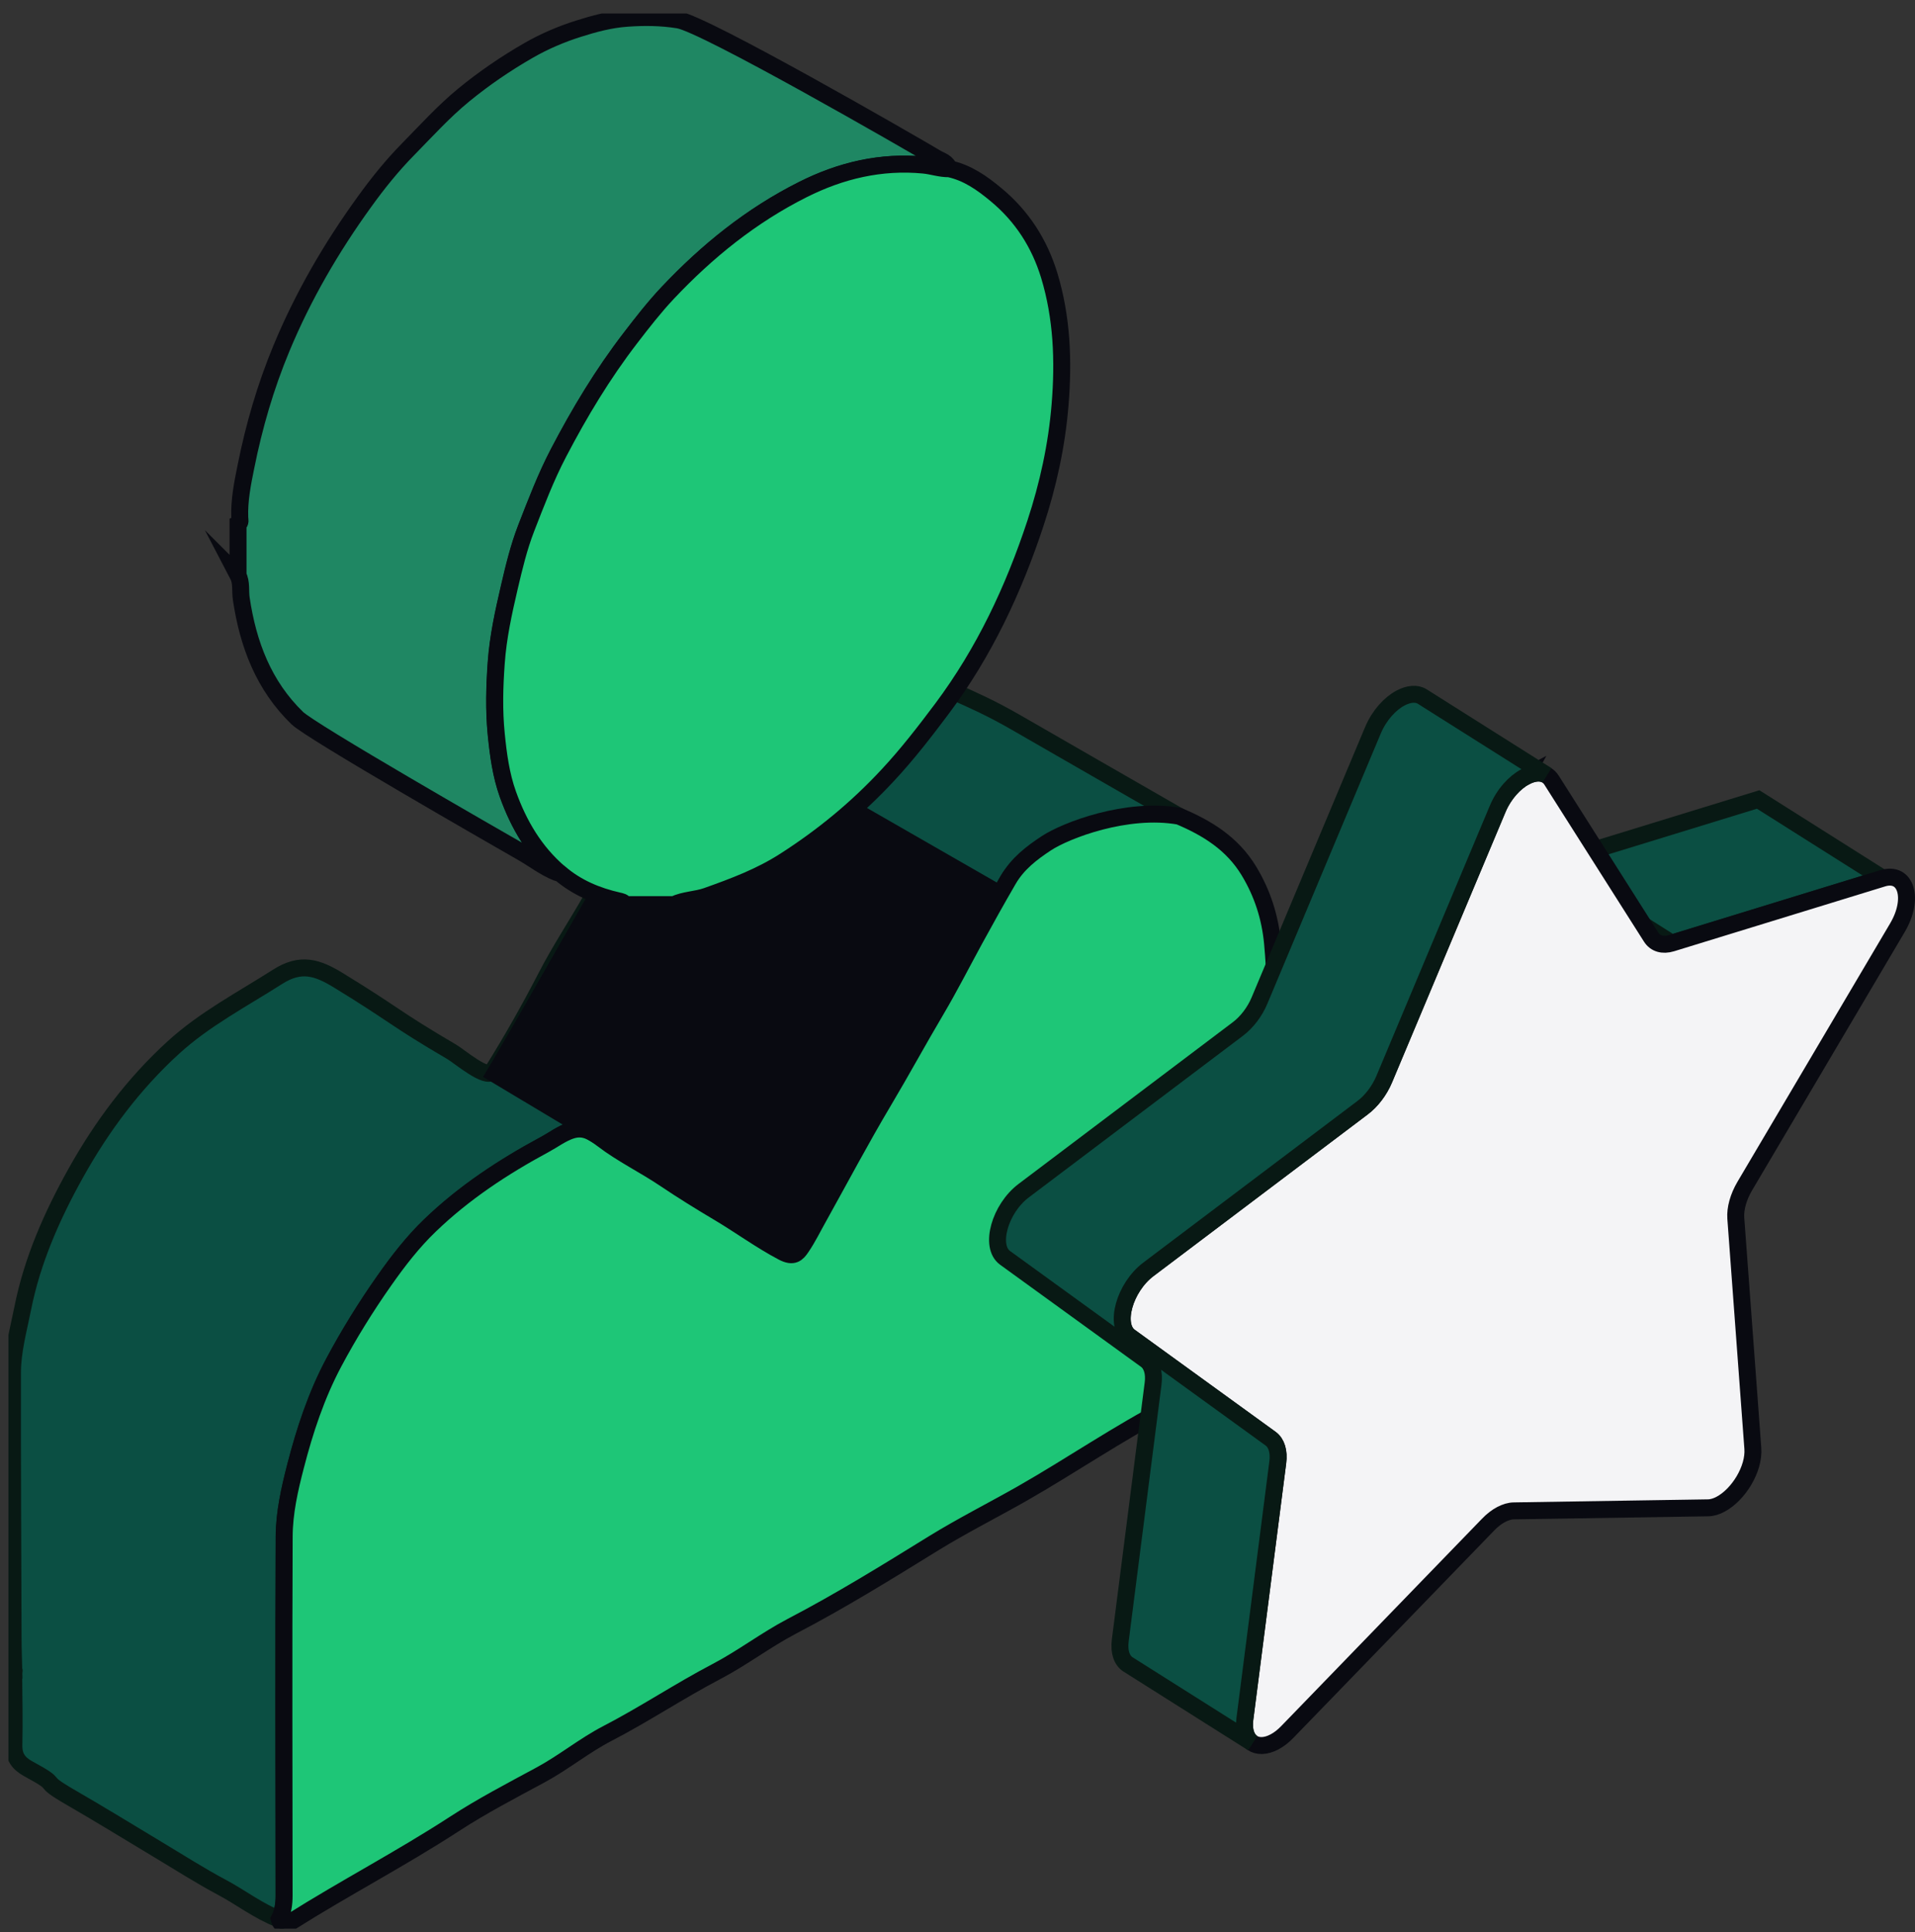
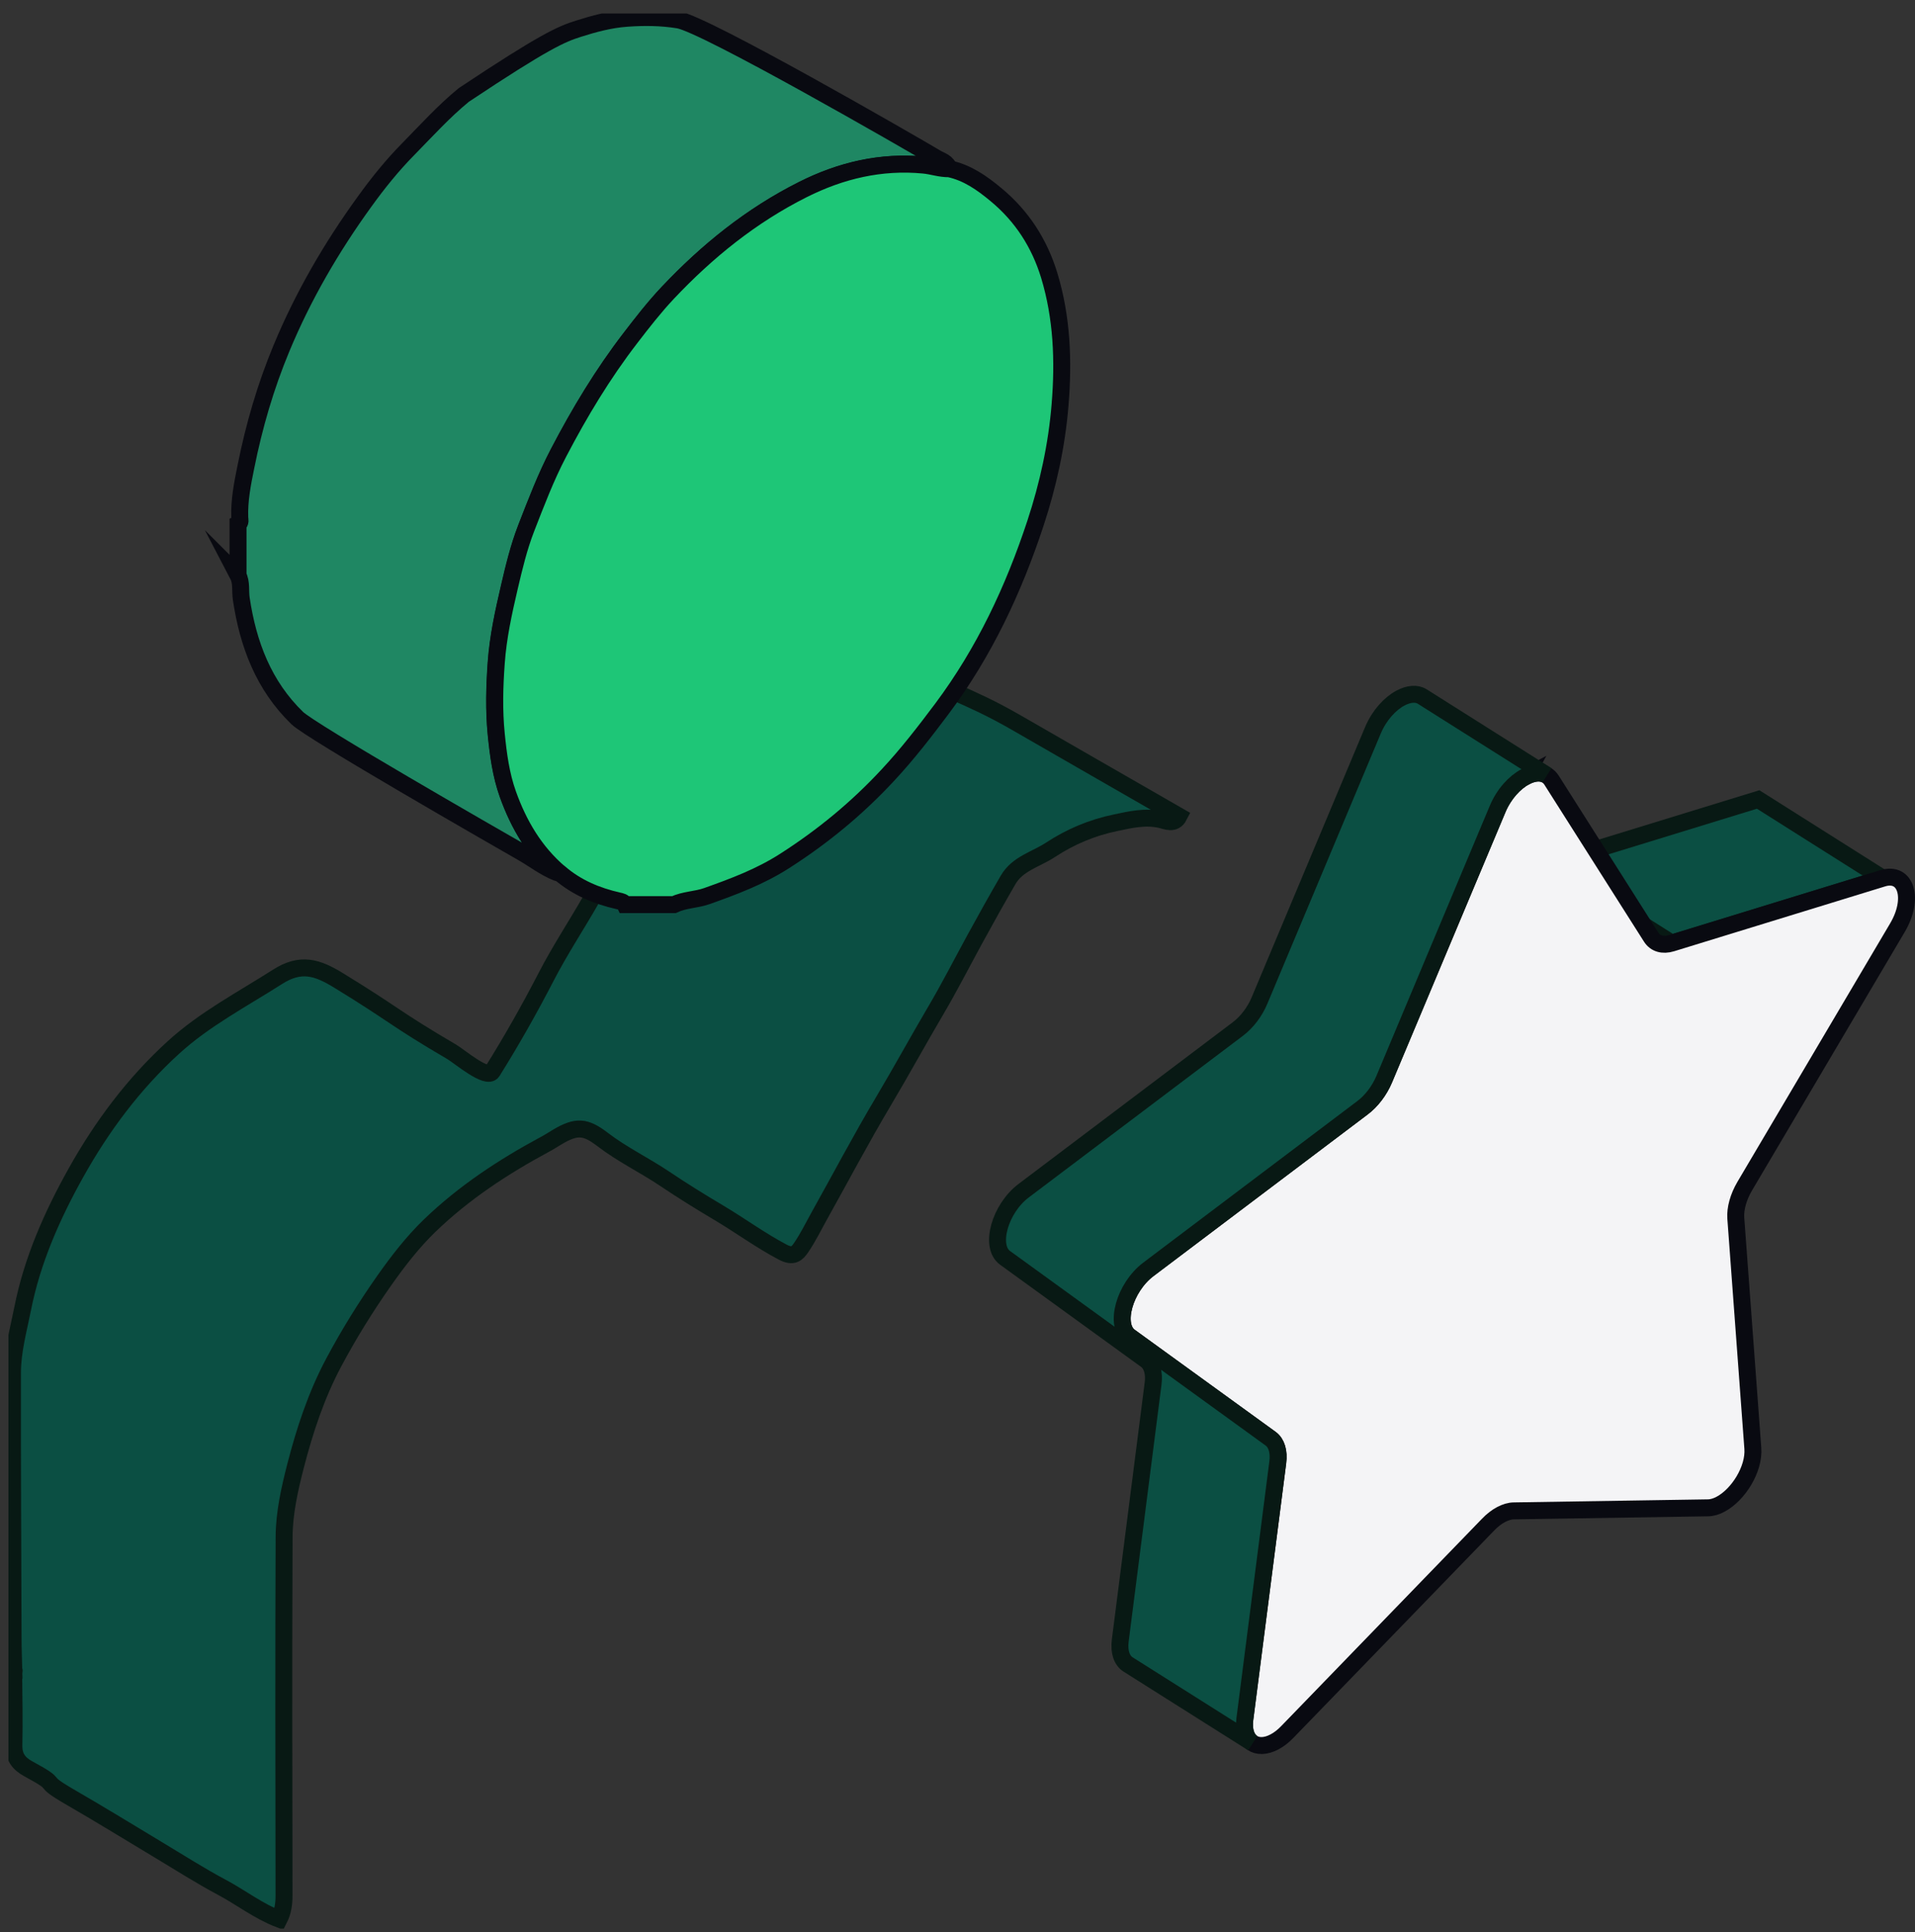
<svg xmlns="http://www.w3.org/2000/svg" width="113" height="114" viewBox="0 0 113 114" fill="none">
  <rect x="0" y="0" width="113" height="114" fill="#333333" stroke="none" />
  <g clip-path="url(#clip0_191_77113)">
    <path d="M0.815 98.541C0.801 97.925 0.773 97.305 0.773 96.69C0.755 91.462 0.727 86.23 0.736 81.002C0.736 79.71 1.09 78.461 1.341 77.198C1.908 74.342 3.079 71.711 4.478 69.203C6.012 66.456 7.886 63.947 10.215 61.82C12.065 60.129 14.273 58.978 16.365 57.644C17.75 56.756 18.721 57.08 19.967 57.841C23.398 59.941 23.189 60.03 26.657 62.064C27.112 62.332 28.739 63.722 29.051 63.224C30.194 61.397 31.249 59.528 32.24 57.611C33.039 56.066 34.006 54.605 34.871 53.093C35.414 52.139 35.865 51.125 36.437 50.19C37.502 48.438 38.39 46.592 39.477 44.849C40.077 43.891 40.593 42.858 41.142 41.853C41.699 40.829 42.815 40.523 43.731 40.002C45.809 38.819 48.035 38.128 50.471 38.368C51.261 38.443 52.01 38.678 52.675 39.049C55.575 40.678 57.049 40.956 59.936 42.618C63.143 44.469 66.36 46.31 69.568 48.156C69.303 48.673 68.814 48.438 68.498 48.363C67.573 48.151 66.695 48.363 65.826 48.546C64.45 48.828 63.157 49.373 61.986 50.143C61.135 50.706 60.043 50.951 59.485 51.918C58.811 53.083 58.151 54.262 57.505 55.446C56.747 56.836 56.026 58.25 55.227 59.607C54.181 61.383 53.191 63.196 52.135 64.971C50.797 67.221 49.574 69.541 48.296 71.829C47.966 72.425 47.663 73.041 47.282 73.6C47.036 73.961 46.808 74.206 46.181 73.877C44.87 73.186 43.68 72.308 42.415 71.556C41.346 70.922 40.277 70.26 39.236 69.56C38.032 68.748 36.707 68.118 35.549 67.226C34.541 66.456 34.015 66.423 32.904 67.076C32.644 67.231 32.388 67.4 32.119 67.54C29.678 68.856 27.372 70.373 25.364 72.308C24.351 73.285 23.491 74.398 22.673 75.558C21.58 77.113 20.581 78.724 19.693 80.391C18.67 82.308 17.982 84.389 17.439 86.498C17.09 87.86 16.774 89.255 16.765 90.659C16.732 97.723 16.75 104.783 16.76 111.847C16.76 112.336 16.695 112.801 16.472 113.237C15.249 112.768 14.217 111.955 13.069 111.345C11.818 110.678 10.619 109.912 9.406 109.184C7.667 108.141 5.943 107.075 4.19 106.065C2.117 104.867 3.776 105.506 1.671 104.365C1.099 104.055 0.806 103.66 0.82 102.97C0.852 101.528 0.82 100.091 0.806 98.649C0.848 98.611 0.848 98.578 0.806 98.541H0.815Z" fill="#0B4F43" stroke="#081914" stroke-miterlimit="10" />
-     <path d="M16.477 113.238C16.704 112.802 16.765 112.337 16.765 111.848C16.76 104.784 16.737 97.724 16.769 90.66C16.774 89.251 17.09 87.856 17.444 86.498C17.987 84.389 18.675 82.313 19.698 80.392C20.586 78.725 21.585 77.114 22.678 75.559C23.496 74.394 24.356 73.281 25.369 72.309C27.378 70.374 29.683 68.857 32.124 67.541C32.393 67.396 32.649 67.231 32.909 67.076C34.016 66.424 34.545 66.452 35.554 67.227C36.716 68.114 38.037 68.749 39.241 69.561C40.282 70.261 41.351 70.923 42.42 71.557C43.685 72.309 44.875 73.187 46.186 73.878C46.813 74.206 47.041 73.967 47.287 73.6C47.669 73.042 47.966 72.422 48.301 71.83C49.574 69.542 50.802 67.222 52.14 64.972C53.196 63.197 54.181 61.384 55.232 59.608C56.031 58.255 56.752 56.837 57.51 55.447C58.156 54.263 58.811 53.089 59.49 51.919C60.048 50.952 60.884 50.322 61.735 49.759C62.907 48.988 66.49 47.617 69.573 48.157C71.232 48.857 72.715 49.768 73.696 51.389C74.495 52.713 74.946 54.122 75.09 55.649C75.43 59.298 75.193 62.953 75.234 66.602C75.281 70.364 75.216 74.122 75.253 77.884C75.262 78.913 75.058 79.599 74.021 80.106C72.273 80.97 70.674 82.135 68.94 83.032C65.965 84.573 63.204 86.48 60.294 88.138C58.56 89.124 56.775 90.021 55.069 91.073C52.326 92.769 49.584 94.465 46.72 95.958C45.195 96.757 43.81 97.823 42.285 98.621C40.096 99.767 38.037 101.144 35.843 102.28C34.467 102.994 33.263 103.99 31.896 104.727C30.18 105.653 28.442 106.559 26.81 107.621C23.668 109.664 20.344 111.392 17.174 113.393C16.951 113.534 16.607 113.75 16.477 113.238Z" fill="#1EC677" stroke="#090A11" stroke-miterlimit="10" />
-     <path d="M35.338 67.64C36.5 68.527 37.82 69.162 39.024 69.974C40.066 70.674 41.135 71.336 42.204 71.97C43.468 72.722 44.658 73.6 45.969 74.291C46.597 74.619 46.825 74.38 47.071 74.013C47.452 73.454 47.75 72.835 48.084 72.243C49.358 69.955 50.585 67.635 51.924 65.385C52.979 63.61 53.965 61.797 55.015 60.021C55.815 58.668 56.535 57.25 57.293 55.86C57.939 54.676 58.595 53.502 59.273 52.332L40.926 41.797C40.377 42.802 37.29 48.387 36.221 50.134C35.65 51.073 29.643 61.712 28.5 63.539L35.343 67.635L35.338 67.64Z" fill="#090A11" />
-     <path d="M14.046 33.943V30.918C14.222 30.834 14.153 30.665 14.148 30.538C14.111 29.519 14.311 28.518 14.511 27.537C14.989 25.146 15.668 22.811 16.607 20.552C17.89 17.462 19.559 14.596 21.507 11.905C22.292 10.815 23.138 9.763 24.091 8.796C25.16 7.706 26.183 6.574 27.369 5.602C28.568 4.62 29.841 3.751 31.18 2.981C32.119 2.441 33.119 2.013 34.137 1.694C35.053 1.402 35.992 1.149 36.986 1.078C38.014 1.003 39.018 1.013 40.031 1.177C41.602 1.431 53.651 8.373 55.269 9.336C55.529 9.491 55.901 9.571 55.994 9.951C55.483 9.96 54.995 9.782 54.488 9.735C51.973 9.495 49.607 10.054 47.367 11.182C44.326 12.708 41.719 14.812 39.385 17.288C38.599 18.119 37.902 19.021 37.205 19.927C35.569 22.05 34.193 24.338 32.951 26.715C32.203 28.147 31.627 29.664 31.041 31.167C30.608 32.285 30.32 33.469 30.051 34.638C29.707 36.113 29.381 37.593 29.274 39.11C29.177 40.51 29.14 41.909 29.274 43.309C29.395 44.511 29.553 45.718 29.962 46.86C30.604 48.654 31.547 50.256 33.012 51.505C32.961 51.496 32.905 51.501 32.858 51.482C32.124 51.191 31.501 50.697 30.818 50.307C29.098 49.321 18.364 43.168 17.541 42.37C15.561 40.453 14.636 38.016 14.236 35.324C14.166 34.864 14.269 34.375 14.041 33.938L14.046 33.943Z" fill="#1F8763" stroke="#090A11" stroke-miterlimit="10" />
+     <path d="M14.046 33.943V30.918C14.222 30.834 14.153 30.665 14.148 30.538C14.111 29.519 14.311 28.518 14.511 27.537C14.989 25.146 15.668 22.811 16.607 20.552C17.89 17.462 19.559 14.596 21.507 11.905C22.292 10.815 23.138 9.763 24.091 8.796C25.16 7.706 26.183 6.574 27.369 5.602C32.119 2.441 33.119 2.013 34.137 1.694C35.053 1.402 35.992 1.149 36.986 1.078C38.014 1.003 39.018 1.013 40.031 1.177C41.602 1.431 53.651 8.373 55.269 9.336C55.529 9.491 55.901 9.571 55.994 9.951C55.483 9.96 54.995 9.782 54.488 9.735C51.973 9.495 49.607 10.054 47.367 11.182C44.326 12.708 41.719 14.812 39.385 17.288C38.599 18.119 37.902 19.021 37.205 19.927C35.569 22.05 34.193 24.338 32.951 26.715C32.203 28.147 31.627 29.664 31.041 31.167C30.608 32.285 30.32 33.469 30.051 34.638C29.707 36.113 29.381 37.593 29.274 39.11C29.177 40.51 29.14 41.909 29.274 43.309C29.395 44.511 29.553 45.718 29.962 46.86C30.604 48.654 31.547 50.256 33.012 51.505C32.961 51.496 32.905 51.501 32.858 51.482C32.124 51.191 31.501 50.697 30.818 50.307C29.098 49.321 18.364 43.168 17.541 42.37C15.561 40.453 14.636 38.016 14.236 35.324C14.166 34.864 14.269 34.375 14.041 33.938L14.046 33.943Z" fill="#1F8763" stroke="#090A11" stroke-miterlimit="10" />
    <path d="M33.022 51.511C31.558 50.261 30.614 48.659 29.973 46.865C29.564 45.724 29.405 44.517 29.285 43.314C29.145 41.915 29.182 40.515 29.285 39.115C29.392 37.598 29.717 36.114 30.061 34.644C30.335 33.469 30.619 32.286 31.051 31.173C31.637 29.669 32.209 28.157 32.962 26.72C34.203 24.343 35.579 22.056 37.215 19.933C37.912 19.026 38.61 18.129 39.395 17.293C41.729 14.818 44.337 12.713 47.377 11.187C49.622 10.06 51.983 9.501 54.498 9.74C55 9.787 55.489 9.966 56.005 9.956C57.078 10.187 57.934 10.788 58.77 11.483C60.309 12.756 61.336 14.362 61.913 16.25C62.666 18.735 62.764 21.281 62.554 23.864C62.359 26.269 61.848 28.599 61.099 30.877C59.807 34.794 58.069 38.49 55.591 41.806C54.573 43.164 53.541 44.503 52.383 45.743C50.57 47.697 48.544 49.364 46.298 50.801C44.848 51.731 43.295 52.309 41.71 52.873C41.073 53.098 40.381 53.084 39.767 53.375H36.88C36.801 53.211 36.653 53.192 36.49 53.154C35.221 52.868 34.04 52.375 33.036 51.515L33.022 51.511Z" fill="#1EC677" stroke="#090A11" stroke-miterlimit="10" />
  </g>
  <path d="M111.097 51.818L103.745 47.172L91.289 50.999L98.641 55.645L111.097 51.818Z" fill="#0B4F43" stroke="#081914" stroke-miterlimit="10" />
  <path d="M90.002 45.83C89.381 46.163 88.744 46.849 88.37 47.736L81.677 63.685C81.398 64.35 80.935 64.962 80.403 65.358L67.763 74.898C66.353 75.964 65.732 78.187 66.663 78.863L74.983 84.891C75.33 85.145 75.483 85.652 75.399 86.285L73.457 101.431C73.283 102.793 74.162 103.332 75.204 102.778C75.457 102.646 75.72 102.445 75.972 102.181L87.807 89.96C88.055 89.701 88.318 89.5 88.576 89.363C88.839 89.226 89.097 89.147 89.333 89.147L100.774 88.967C101.021 88.967 101.279 88.888 101.532 88.751C102.574 88.196 103.521 86.686 103.431 85.462L102.426 71.883C102.384 71.313 102.579 70.622 102.952 69.988L111.967 54.731C112.972 53.026 112.483 51.395 111.093 51.822L98.637 55.65C98.116 55.808 97.68 55.681 97.432 55.296L91.559 46.041C91.233 45.524 90.617 45.508 89.996 45.841L90.002 45.83Z" fill="#F4F4F6" stroke="#090A11" stroke-miterlimit="10" />
  <path d="M83.928 41.101C83.586 40.884 83.118 40.937 82.644 41.185C82.018 41.518 81.387 42.204 81.013 43.091L74.319 59.039C74.04 59.705 73.572 60.317 73.046 60.713L60.406 70.253C58.995 71.319 58.374 73.542 59.306 74.217L67.626 80.246C67.973 80.5 68.125 81.007 68.041 81.64L66.105 96.786C66.015 97.494 66.21 97.979 66.562 98.206L73.919 102.852C73.567 102.625 73.367 102.139 73.456 101.432L75.398 86.286C75.482 85.652 75.324 85.145 74.982 84.892L66.662 78.863C65.731 78.193 66.352 75.965 67.762 74.898L80.403 65.359C80.929 64.963 81.392 64.35 81.676 63.685L88.37 47.737C88.743 46.844 89.38 46.163 90.001 45.831C90.475 45.577 90.943 45.53 91.285 45.746L83.928 41.101Z" fill="#0B4F43" stroke="#081914" stroke-miterlimit="10" />
  <defs>
    <clipPath id="clip0_191_77113">
      <rect width="75" height="113" fill="white" transform="translate(0.5 0.797)" />
    </clipPath>
  </defs>
</svg>